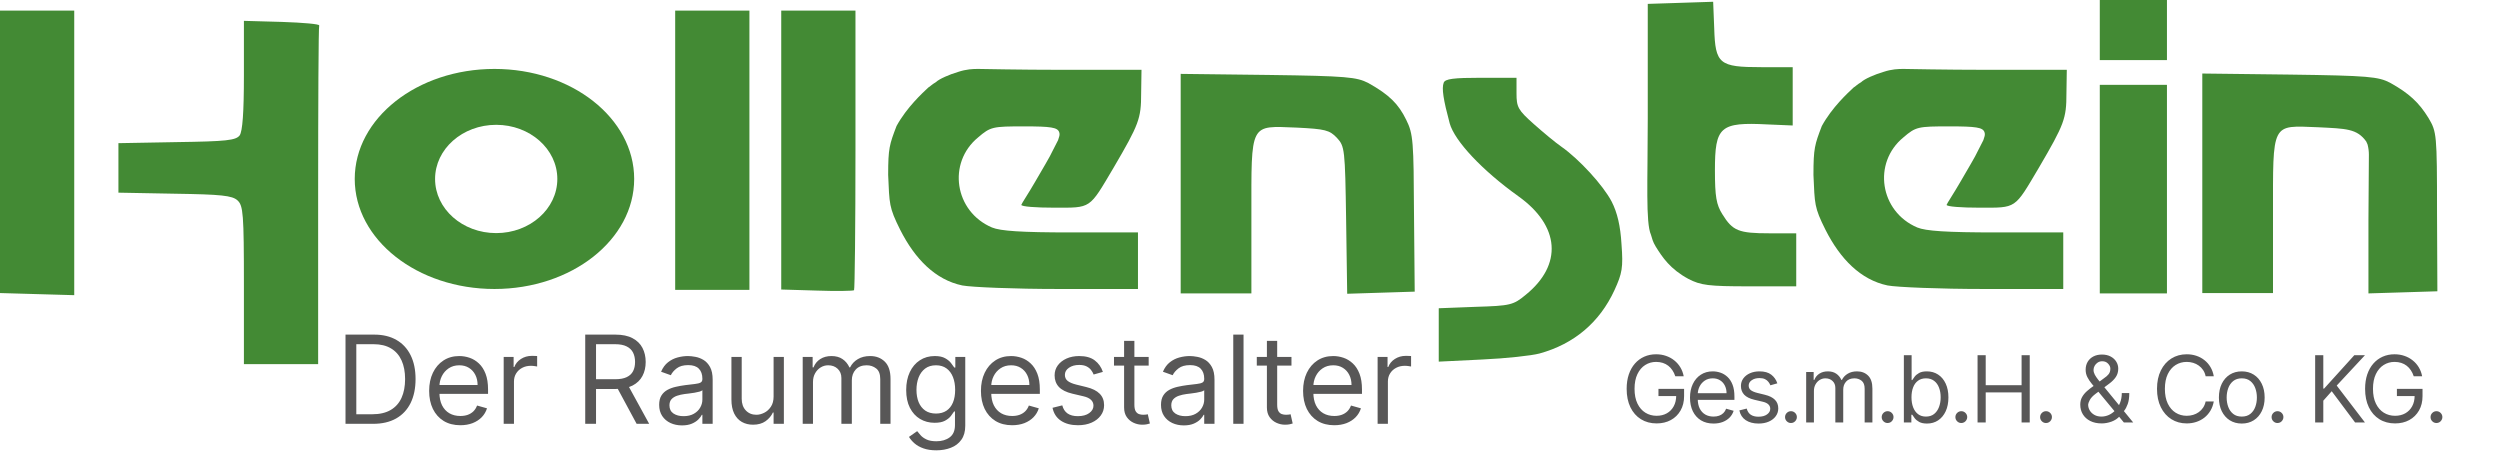
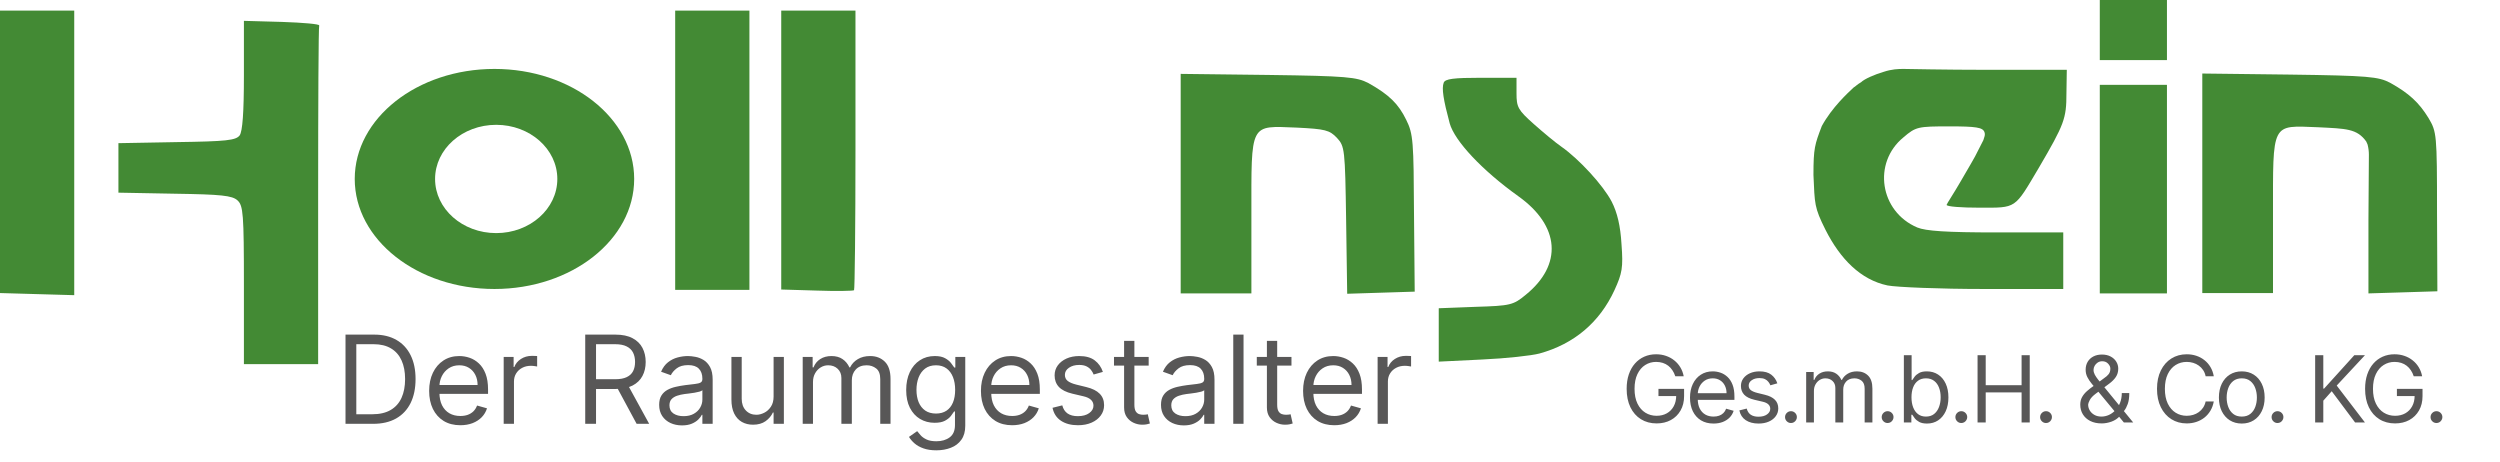
<svg xmlns="http://www.w3.org/2000/svg" width="519" height="96" viewBox="0 0 519 96" fill="none">
-   <path d="M348.9 0.587L342.075 0.807V24.585C342.075 37.648 341.617 46.234 342.736 48.729C342.992 49.536 343.084 50.123 343.726 51.187C345.102 53.389 346.699 55.847 350.515 57.902C353.084 59.223 354.624 59.443 363.137 59.443H372.898V53.939V48.435H367.32C360.936 48.435 359.688 47.922 357.56 44.472C356.312 42.491 356.019 40.803 356.019 35.373C356.019 26.273 357.046 25.319 366.954 25.832L372.164 26.052V19.961V13.944H365.633C356.899 13.944 356.092 13.283 355.872 5.871L355.652 0.367L348.9 0.587Z" fill="#438A34" />
  <path d="M435.916 6.238V12.476H442.888H449.859V6.238V0H442.888H435.916V6.238Z" fill="#438A34" />
  <path d="M140.168 31.19V60.177H147.874H155.579V31.19V2.202H147.874H140.168V31.19Z" fill="#438A34" />
  <path d="M162.184 31.116V60.104L169.596 60.324C173.632 60.471 177.154 60.398 177.301 60.251C177.448 60.104 177.595 46.968 177.595 31.043V2.202H169.889H162.184V31.116Z" fill="#438A34" />
  <path d="M0 31.483V60.838L7.706 61.058L15.411 61.278V31.703V2.202H7.706H0V31.483Z" fill="#438A34" />
  <path d="M50.636 15.632C50.636 23.484 50.343 27.227 49.756 28.107C48.948 29.135 47.04 29.355 36.693 29.502L24.584 29.722V34.859V39.996L36.326 40.216C45.866 40.363 48.215 40.583 49.315 41.61C50.489 42.711 50.636 44.326 50.636 59.223V75.588H58.342H66.047V40.73C66.047 21.576 66.121 5.651 66.268 5.284C66.341 4.99 62.892 4.697 58.562 4.55L50.636 4.33V15.632Z" fill="#438A34" />
  <path fill-rule="evenodd" clip-rule="evenodd" d="M102.65 59.994C118.669 59.994 131.655 49.767 131.655 37.152C131.655 24.537 118.669 14.31 102.65 14.31C86.631 14.31 73.644 24.537 73.644 37.152C73.644 49.767 86.631 59.994 102.65 59.994ZM103.011 48.392C110.02 48.392 115.701 43.36 115.701 37.152C115.701 30.945 110.02 25.913 103.011 25.913C96.003 25.913 90.322 30.945 90.322 37.152C90.322 43.36 96.003 48.392 103.011 48.392Z" fill="#438A34" />
-   <path d="M198.888 14.935C197.127 15.448 194.937 16.402 194.276 17.063C193.34 17.613 193.2 17.889 192.724 18.164C191.549 19.265 188.247 22.273 186.119 26.163C184.658 29.997 184.383 30.75 184.383 36.327C184.658 42.381 184.53 43.005 186.878 47.702C189.96 53.793 194.191 58.086 199.769 59.26C201.677 59.627 210.703 59.994 219.73 59.994H236.242V54.123V48.252H222.299C212.024 48.252 207.695 47.959 205.933 47.225C198.154 43.922 196.613 33.795 203.071 28.511C205.64 26.31 206.08 26.236 212.612 26.236C218.189 26.236 219.51 26.456 219.877 27.41C220.097 28.071 219.87 28.346 219.657 29.098C219.319 29.722 219.007 30.346 218.494 31.373C218.053 32.401 216.311 35.281 214.916 37.703C213.522 40.125 212.098 42.235 212.024 42.528C212.024 42.895 215.107 43.115 218.849 43.115C226.628 43.115 226.041 43.482 231.178 34.822C236.462 25.796 236.902 24.622 236.902 19.411L236.976 14.495H220.537C211.511 14.495 203.908 14.311 203.083 14.311C201.982 14.311 200.65 14.348 198.888 14.935Z" fill="#438A34" />
  <path d="M390.978 14.935C389.217 15.448 387.027 16.402 386.366 17.063C385.43 17.613 385.29 17.889 384.814 18.164C383.639 19.265 380.337 22.273 378.209 26.163C376.748 29.997 376.473 30.75 376.473 36.327C376.748 42.381 376.619 43.005 378.968 47.702C382.05 53.793 386.281 58.086 391.859 59.26C393.767 59.627 402.793 59.994 411.82 59.994H428.332V54.123V48.252H414.388C404.114 48.252 399.784 47.959 398.023 47.225C390.244 43.922 388.703 33.795 395.161 28.511C397.73 26.31 398.17 26.236 404.701 26.236C410.279 26.236 411.6 26.456 411.967 27.41C412.187 28.071 411.96 28.346 411.746 29.098C411.409 29.722 411.097 30.346 410.584 31.373C410.143 32.401 408.4 35.281 407.006 37.703C405.612 40.125 404.188 42.235 404.114 42.528C404.114 42.895 407.197 43.115 410.939 43.115C418.718 43.115 418.131 43.482 423.268 34.822C428.552 25.796 428.992 24.622 428.992 19.411L429.066 14.495H412.627C403.601 14.495 395.998 14.311 395.172 14.311C394.072 14.311 392.739 14.348 390.978 14.935Z" fill="#438A34" />
  <path d="M245.111 38.088V60.911H252.45H259.789V44.913C259.789 25.246 259.348 26.126 269.256 26.493C275.126 26.787 276.007 27.007 277.548 28.621C279.163 30.383 279.236 30.896 279.456 45.721L279.676 60.985L286.648 60.765L293.693 60.544L293.546 44.326C293.473 29.429 293.4 27.814 291.932 24.879C290.317 21.576 288.409 19.668 284.08 17.247C281.658 15.999 279.676 15.779 263.311 15.559L245.111 15.338V38.088Z" fill="#438A34" />
  <path d="M457.197 38.014V60.837H464.536H471.875V44.839C471.875 25.171 471.434 26.052 481.268 26.419C487.066 26.712 489.304 26.696 491.231 29.375L491.506 29.998L491.532 30.102C491.697 30.764 491.781 31.444 491.781 32.127V32.127L491.689 45.646V60.911L498.881 60.691L505.999 60.47L505.926 43.958C505.926 27.813 505.853 27.373 504.165 24.511C502.183 21.282 500.128 19.374 496.166 17.172C493.744 15.925 491.762 15.704 475.397 15.484L457.197 15.264V38.014Z" fill="#438A34" />
  <path d="M299.711 17.173C299.271 18.347 299.638 20.695 300.959 25.612C301.986 29.282 307.71 35.373 315.196 40.73C323.855 46.894 324.442 54.967 316.737 61.205C314.168 63.333 313.581 63.48 306.316 63.7L298.684 63.993V69.571V75.075L307.71 74.634C312.627 74.414 317.984 73.827 319.599 73.387C326.791 71.405 332.074 66.929 335.157 60.251C336.771 56.728 336.991 55.554 336.624 50.71C336.404 46.894 335.744 44.106 334.57 41.831C332.808 38.455 327.818 33.024 324.149 30.456C322.975 29.648 320.406 27.52 318.425 25.759C315.122 22.823 314.829 22.236 314.829 19.374V16.145H307.49C301.766 16.145 300.005 16.366 299.711 17.173Z" fill="#438A34" />
  <path d="M435.916 39.262V60.911H442.888H449.859V39.262V17.613H442.888H435.916V39.262Z" fill="#438A34" />
  <path d="M77.443 87.987H71.728V69.466H77.696C79.493 69.466 81.031 69.837 82.309 70.578C83.587 71.314 84.567 72.372 85.248 73.752C85.929 75.127 86.27 76.773 86.27 78.69C86.27 80.62 85.926 82.281 85.239 83.674C84.552 85.06 83.551 86.127 82.236 86.875C80.922 87.617 79.324 87.987 77.443 87.987ZM73.97 85.998H77.299C78.83 85.998 80.099 85.702 81.106 85.111C82.113 84.521 82.863 83.68 83.358 82.588C83.852 81.497 84.099 80.198 84.099 78.69C84.099 77.195 83.855 75.908 83.367 74.829C82.878 73.743 82.149 72.912 81.178 72.333C80.207 71.748 78.999 71.455 77.552 71.455H73.97V85.998ZM95.567 88.277C94.228 88.277 93.074 87.981 92.103 87.39C91.138 86.793 90.394 85.962 89.869 84.894C89.351 83.821 89.091 82.573 89.091 81.15C89.091 79.727 89.351 78.473 89.869 77.388C90.394 76.297 91.123 75.447 92.058 74.838C92.998 74.223 94.096 73.915 95.35 73.915C96.073 73.915 96.788 74.036 97.493 74.277C98.198 74.518 98.841 74.91 99.419 75.453C99.998 75.989 100.459 76.701 100.803 77.587C101.147 78.473 101.319 79.565 101.319 80.861V81.765H90.611V79.92H99.148C99.148 79.136 98.991 78.437 98.678 77.822C98.37 77.207 97.93 76.722 97.357 76.366C96.791 76.01 96.121 75.833 95.35 75.833C94.5 75.833 93.764 76.044 93.143 76.466C92.528 76.882 92.055 77.424 91.723 78.094C91.392 78.763 91.226 79.48 91.226 80.246V81.476C91.226 82.525 91.407 83.414 91.768 84.144C92.136 84.867 92.646 85.419 93.297 85.799C93.948 86.172 94.705 86.359 95.567 86.359C96.127 86.359 96.634 86.281 97.086 86.124C97.544 85.962 97.939 85.72 98.271 85.401C98.602 85.075 98.859 84.671 99.04 84.189L101.101 84.768C100.884 85.467 100.52 86.082 100.007 86.613C99.495 87.137 98.862 87.547 98.108 87.843C97.354 88.132 96.507 88.277 95.567 88.277ZM104.565 87.987V74.096H106.627V76.194H106.772C107.025 75.507 107.483 74.949 108.147 74.521C108.81 74.093 109.557 73.879 110.389 73.879C110.546 73.879 110.742 73.882 110.977 73.888C111.212 73.894 111.39 73.903 111.511 73.915V76.086C111.438 76.068 111.273 76.041 111.013 76.004C110.76 75.962 110.492 75.941 110.208 75.941C109.533 75.941 108.93 76.083 108.4 76.366C107.875 76.644 107.459 77.029 107.152 77.524C106.85 78.012 106.7 78.57 106.7 79.197V87.987H104.565ZM121.493 87.987V69.466H127.751C129.198 69.466 130.386 69.713 131.314 70.207C132.243 70.696 132.93 71.368 133.376 72.224C133.822 73.08 134.045 74.054 134.045 75.145C134.045 76.237 133.822 77.204 133.376 78.048C132.93 78.892 132.246 79.556 131.323 80.038C130.401 80.514 129.222 80.752 127.787 80.752H122.723V78.727H127.715C128.704 78.727 129.499 78.582 130.102 78.293C130.711 78.003 131.151 77.593 131.423 77.062C131.7 76.526 131.839 75.887 131.839 75.145C131.839 74.404 131.7 73.755 131.423 73.201C131.145 72.646 130.702 72.218 130.093 71.917C129.484 71.609 128.68 71.455 127.679 71.455H123.736V87.987H121.493ZM130.211 79.667L134.769 87.987H132.164L127.679 79.667H130.211ZM141.581 88.313C140.701 88.313 139.902 88.147 139.185 87.816C138.467 87.478 137.897 86.993 137.475 86.359C137.053 85.72 136.842 84.949 136.842 84.044C136.842 83.248 136.999 82.603 137.312 82.109C137.626 81.609 138.045 81.217 138.57 80.933C139.094 80.65 139.673 80.439 140.306 80.3C140.945 80.156 141.587 80.041 142.232 79.957C143.076 79.848 143.761 79.767 144.285 79.712C144.816 79.652 145.202 79.552 145.443 79.414C145.69 79.275 145.814 79.034 145.814 78.69V78.618C145.814 77.726 145.569 77.032 145.081 76.538C144.599 76.044 143.866 75.796 142.883 75.796C141.864 75.796 141.066 76.019 140.487 76.466C139.908 76.912 139.501 77.388 139.266 77.894L137.24 77.171C137.602 76.327 138.084 75.67 138.687 75.2C139.296 74.723 139.959 74.392 140.677 74.205C141.4 74.012 142.112 73.915 142.811 73.915C143.257 73.915 143.77 73.97 144.348 74.078C144.933 74.181 145.497 74.395 146.04 74.72C146.588 75.046 147.043 75.537 147.405 76.194C147.767 76.852 147.948 77.732 147.948 78.835V87.987H145.814V86.106H145.705C145.56 86.408 145.319 86.73 144.982 87.074C144.644 87.418 144.195 87.71 143.634 87.951C143.073 88.192 142.389 88.313 141.581 88.313ZM141.907 86.396C142.751 86.396 143.462 86.23 144.041 85.898C144.626 85.567 145.066 85.138 145.361 84.614C145.663 84.09 145.814 83.538 145.814 82.959V81.006C145.723 81.114 145.524 81.214 145.217 81.304C144.915 81.388 144.566 81.464 144.168 81.53C143.776 81.59 143.393 81.645 143.019 81.693C142.651 81.735 142.353 81.771 142.124 81.801C141.569 81.874 141.051 81.991 140.568 82.154C140.092 82.311 139.706 82.549 139.411 82.869C139.121 83.182 138.977 83.61 138.977 84.153C138.977 84.894 139.251 85.455 139.799 85.835C140.354 86.209 141.057 86.396 141.907 86.396ZM160.598 82.308V74.096H162.732V87.987H160.598V85.636H160.453C160.127 86.341 159.621 86.941 158.934 87.436C158.246 87.924 157.378 88.168 156.329 88.168C155.461 88.168 154.689 87.978 154.014 87.598C153.339 87.213 152.808 86.634 152.422 85.862C152.036 85.084 151.843 84.105 151.843 82.923V74.096H153.978V82.778C153.978 83.791 154.261 84.599 154.828 85.202C155.401 85.805 156.13 86.106 157.016 86.106C157.547 86.106 158.087 85.971 158.635 85.699C159.19 85.428 159.654 85.012 160.028 84.451C160.408 83.891 160.598 83.176 160.598 82.308ZM166.641 87.987V74.096H168.703V76.267H168.884C169.173 75.525 169.641 74.949 170.286 74.539C170.931 74.123 171.706 73.915 172.61 73.915C173.526 73.915 174.289 74.123 174.898 74.539C175.513 74.949 175.992 75.525 176.336 76.267H176.481C176.836 75.549 177.37 74.979 178.081 74.557C178.793 74.129 179.646 73.915 180.641 73.915C181.883 73.915 182.899 74.304 183.689 75.082C184.478 75.854 184.873 77.056 184.873 78.69V87.987H182.739V78.69C182.739 77.665 182.459 76.933 181.898 76.493C181.337 76.053 180.677 75.833 179.917 75.833C178.941 75.833 178.184 76.128 177.647 76.719C177.111 77.304 176.842 78.045 176.842 78.944V87.987H174.672V78.473C174.672 77.683 174.416 77.047 173.903 76.565C173.391 76.077 172.731 75.833 171.923 75.833C171.368 75.833 170.85 75.98 170.367 76.276C169.891 76.571 169.505 76.981 169.21 77.506C168.92 78.024 168.776 78.624 168.776 79.305V87.987H166.641ZM194.383 93.486C193.352 93.486 192.465 93.353 191.724 93.088C190.982 92.829 190.364 92.485 189.87 92.057C189.382 91.635 188.993 91.183 188.703 90.7L190.404 89.507C190.596 89.76 190.841 90.049 191.136 90.375C191.431 90.706 191.835 90.993 192.348 91.234C192.866 91.481 193.545 91.605 194.383 91.605C195.504 91.605 196.43 91.334 197.159 90.791C197.889 90.248 198.253 89.398 198.253 88.24V85.419H198.073C197.916 85.672 197.693 85.986 197.403 86.359C197.12 86.727 196.71 87.056 196.173 87.345C195.643 87.629 194.925 87.77 194.021 87.77C192.9 87.77 191.893 87.505 191 86.974C190.114 86.444 189.412 85.672 188.893 84.659C188.381 83.646 188.125 82.416 188.125 80.969C188.125 79.546 188.375 78.308 188.875 77.252C189.376 76.191 190.072 75.371 190.964 74.793C191.857 74.208 192.888 73.915 194.057 73.915C194.962 73.915 195.679 74.066 196.21 74.368C196.746 74.663 197.156 75.001 197.44 75.38C197.729 75.754 197.952 76.062 198.109 76.303H198.326V74.096H200.388V88.385C200.388 89.579 200.116 90.55 199.574 91.297C199.037 92.051 198.314 92.603 197.403 92.952C196.499 93.308 195.492 93.486 194.383 93.486ZM194.31 85.853C195.167 85.853 195.89 85.657 196.481 85.265C197.072 84.873 197.521 84.309 197.828 83.574C198.136 82.838 198.29 81.958 198.29 80.933C198.29 79.932 198.139 79.049 197.837 78.283C197.536 77.518 197.09 76.918 196.499 76.484C195.908 76.05 195.179 75.833 194.31 75.833C193.406 75.833 192.652 76.062 192.049 76.52C191.453 76.978 191.003 77.593 190.702 78.365C190.407 79.136 190.259 79.993 190.259 80.933C190.259 81.898 190.41 82.751 190.711 83.493C191.018 84.228 191.471 84.807 192.068 85.229C192.67 85.645 193.418 85.853 194.31 85.853ZM210.119 88.277C208.78 88.277 207.626 87.981 206.655 87.39C205.69 86.793 204.946 85.962 204.421 84.894C203.903 83.821 203.644 82.573 203.644 81.15C203.644 79.727 203.903 78.473 204.421 77.388C204.946 76.297 205.675 75.447 206.61 74.838C207.55 74.223 208.648 73.915 209.902 73.915C210.625 73.915 211.34 74.036 212.045 74.277C212.751 74.518 213.393 74.91 213.971 75.453C214.55 75.989 215.011 76.701 215.355 77.587C215.699 78.473 215.871 79.565 215.871 80.861V81.765H205.163V79.92H213.7C213.7 79.136 213.543 78.437 213.23 77.822C212.922 77.207 212.482 76.722 211.909 76.366C211.343 76.01 210.673 75.833 209.902 75.833C209.052 75.833 208.316 76.044 207.695 76.466C207.08 76.882 206.607 77.424 206.275 78.094C205.944 78.763 205.778 79.48 205.778 80.246V81.476C205.778 82.525 205.959 83.414 206.32 84.144C206.688 84.867 207.198 85.419 207.849 85.799C208.5 86.172 209.257 86.359 210.119 86.359C210.68 86.359 211.186 86.281 211.638 86.124C212.096 85.962 212.491 85.72 212.823 85.401C213.154 85.075 213.411 84.671 213.592 84.189L215.654 84.768C215.436 85.467 215.072 86.082 214.559 86.613C214.047 87.137 213.414 87.547 212.66 87.843C211.906 88.132 211.059 88.277 210.119 88.277ZM228.957 77.207L227.04 77.75C226.919 77.43 226.741 77.12 226.506 76.818C226.277 76.511 225.963 76.258 225.565 76.059C225.168 75.86 224.658 75.76 224.037 75.76C223.187 75.76 222.479 75.956 221.912 76.348C221.351 76.734 221.071 77.225 221.071 77.822C221.071 78.353 221.264 78.772 221.65 79.079C222.035 79.387 222.638 79.643 223.458 79.848L225.52 80.354C226.762 80.656 227.688 81.117 228.297 81.738C228.906 82.353 229.21 83.146 229.21 84.117C229.21 84.912 228.981 85.624 228.523 86.251C228.071 86.878 227.437 87.372 226.624 87.734C225.81 88.096 224.863 88.277 223.784 88.277C222.367 88.277 221.194 87.969 220.266 87.354C219.337 86.739 218.749 85.841 218.502 84.659L220.528 84.153C220.721 84.9 221.086 85.461 221.622 85.835C222.165 86.209 222.873 86.396 223.748 86.396C224.742 86.396 225.532 86.185 226.117 85.763C226.708 85.335 227.003 84.822 227.003 84.225C227.003 83.743 226.835 83.339 226.497 83.013C226.159 82.682 225.641 82.434 224.941 82.272L222.626 81.729C221.354 81.428 220.42 80.96 219.823 80.327C219.232 79.688 218.936 78.889 218.936 77.931C218.936 77.147 219.156 76.454 219.597 75.851C220.043 75.248 220.649 74.775 221.414 74.431C222.186 74.087 223.06 73.915 224.037 73.915C225.412 73.915 226.491 74.217 227.275 74.82C228.065 75.423 228.625 76.218 228.957 77.207ZM238.464 74.096V75.905H231.265V74.096H238.464ZM233.363 70.768H235.498V84.008C235.498 84.611 235.585 85.063 235.76 85.365C235.941 85.66 236.17 85.859 236.447 85.962C236.731 86.058 237.029 86.106 237.343 86.106C237.578 86.106 237.771 86.094 237.921 86.07C238.072 86.04 238.193 86.016 238.283 85.998L238.717 87.915C238.573 87.969 238.371 88.023 238.111 88.078C237.852 88.138 237.523 88.168 237.126 88.168C236.523 88.168 235.932 88.039 235.353 87.779C234.78 87.52 234.304 87.125 233.924 86.595C233.55 86.064 233.363 85.395 233.363 84.587V70.768ZM245.762 88.313C244.882 88.313 244.083 88.147 243.366 87.816C242.648 87.478 242.078 86.993 241.656 86.359C241.234 85.72 241.023 84.949 241.023 84.044C241.023 83.248 241.18 82.603 241.494 82.109C241.807 81.609 242.226 81.217 242.751 80.933C243.275 80.65 243.854 80.439 244.487 80.3C245.126 80.156 245.768 80.041 246.413 79.957C247.258 79.848 247.942 79.767 248.466 79.712C248.997 79.652 249.383 79.552 249.624 79.414C249.871 79.275 249.995 79.034 249.995 78.69V78.618C249.995 77.726 249.751 77.032 249.262 76.538C248.78 76.044 248.047 75.796 247.065 75.796C246.046 75.796 245.247 76.019 244.668 76.466C244.089 76.912 243.682 77.388 243.447 77.894L241.421 77.171C241.783 76.327 242.265 75.67 242.868 75.2C243.477 74.723 244.14 74.392 244.858 74.205C245.581 74.012 246.293 73.915 246.992 73.915C247.438 73.915 247.951 73.97 248.53 74.078C249.114 74.181 249.678 74.395 250.221 74.72C250.769 75.046 251.225 75.537 251.586 76.194C251.948 76.852 252.129 77.732 252.129 78.835V87.987H249.995V86.106H249.886C249.742 86.408 249.5 86.73 249.163 87.074C248.825 87.418 248.376 87.71 247.815 87.951C247.255 88.192 246.57 88.313 245.762 88.313ZM246.088 86.396C246.932 86.396 247.643 86.23 248.222 85.898C248.807 85.567 249.247 85.138 249.543 84.614C249.844 84.09 249.995 83.538 249.995 82.959V81.006C249.904 81.114 249.705 81.214 249.398 81.304C249.096 81.388 248.747 81.464 248.349 81.53C247.957 81.59 247.574 81.645 247.2 81.693C246.832 81.735 246.534 81.771 246.305 81.801C245.75 81.874 245.232 81.991 244.749 82.154C244.273 82.311 243.887 82.549 243.592 82.869C243.302 83.182 243.158 83.61 243.158 84.153C243.158 84.894 243.432 85.455 243.981 85.835C244.535 86.209 245.238 86.396 246.088 86.396ZM258.159 69.466V87.987H256.025V69.466H258.159ZM268.109 74.096V75.905H260.91V74.096H268.109ZM263.009 70.768H265.143V84.008C265.143 84.611 265.23 85.063 265.405 85.365C265.586 85.66 265.815 85.859 266.093 85.962C266.376 86.058 266.674 86.106 266.988 86.106C267.223 86.106 267.416 86.094 267.567 86.07C267.717 86.04 267.838 86.016 267.928 85.998L268.362 87.915C268.218 87.969 268.016 88.023 267.757 88.078C267.497 88.138 267.169 88.168 266.771 88.168C266.168 88.168 265.577 88.039 264.998 87.779C264.425 87.52 263.949 87.125 263.569 86.595C263.196 86.064 263.009 85.395 263.009 84.587V70.768ZM276.995 88.277C275.656 88.277 274.502 87.981 273.531 87.39C272.566 86.793 271.822 85.962 271.297 84.894C270.779 83.821 270.519 82.573 270.519 81.15C270.519 79.727 270.779 78.473 271.297 77.388C271.822 76.297 272.551 75.447 273.486 74.838C274.426 74.223 275.524 73.915 276.778 73.915C277.501 73.915 278.216 74.036 278.921 74.277C279.626 74.518 280.269 74.91 280.847 75.453C281.426 75.989 281.887 76.701 282.231 77.587C282.575 78.473 282.747 79.565 282.747 80.861V81.765H272.039V79.92H280.576C280.576 79.136 280.419 78.437 280.106 77.822C279.798 77.207 279.358 76.722 278.785 76.366C278.219 76.01 277.549 75.833 276.778 75.833C275.928 75.833 275.192 76.044 274.571 76.466C273.956 76.882 273.483 77.424 273.151 78.094C272.82 78.763 272.654 79.48 272.654 80.246V81.476C272.654 82.525 272.835 83.414 273.196 84.144C273.564 84.867 274.074 85.419 274.725 85.799C275.376 86.172 276.133 86.359 276.995 86.359C277.555 86.359 278.062 86.281 278.514 86.124C278.972 85.962 279.367 85.72 279.699 85.401C280.03 85.075 280.287 84.671 280.467 84.189L282.529 84.768C282.312 85.467 281.948 86.082 281.435 86.613C280.923 87.137 280.29 87.547 279.536 87.843C278.782 88.132 277.935 88.277 276.995 88.277ZM285.993 87.987V74.096H288.055V76.194H288.2C288.453 75.507 288.911 74.949 289.574 74.521C290.238 74.093 290.985 73.879 291.817 73.879C291.974 73.879 292.17 73.882 292.405 73.888C292.64 73.894 292.818 73.903 292.939 73.915V76.086C292.866 76.068 292.701 76.041 292.441 76.004C292.188 75.962 291.92 75.941 291.636 75.941C290.961 75.941 290.358 76.083 289.828 76.366C289.303 76.644 288.887 77.029 288.58 77.524C288.278 78.012 288.128 78.57 288.128 79.197V87.987H285.993Z" fill="#585757" />
  <path d="M347.789 78.106C347.639 77.646 347.441 77.235 347.195 76.871C346.954 76.503 346.666 76.189 346.329 75.93C345.997 75.671 345.62 75.473 345.197 75.336C344.774 75.2 344.31 75.132 343.805 75.132C342.978 75.132 342.225 75.345 341.547 75.773C340.87 76.2 340.331 76.83 339.931 77.662C339.531 78.495 339.331 79.515 339.331 80.725C339.331 81.935 339.533 82.956 339.938 83.788C340.342 84.62 340.89 85.25 341.582 85.677C342.273 86.105 343.05 86.318 343.914 86.318C344.715 86.318 345.42 86.148 346.029 85.807C346.643 85.461 347.12 84.975 347.461 84.347C347.807 83.715 347.98 82.972 347.98 82.117L348.498 82.226H344.296V80.725H349.617V82.226C349.617 83.376 349.371 84.377 348.88 85.227C348.394 86.077 347.721 86.737 346.861 87.205C346.006 87.669 345.024 87.901 343.914 87.901C342.677 87.901 341.591 87.61 340.654 87.028C339.722 86.446 338.994 85.618 338.471 84.545C337.953 83.472 337.693 82.198 337.693 80.725C337.693 79.62 337.841 78.626 338.137 77.744C338.437 76.857 338.86 76.103 339.406 75.48C339.951 74.856 340.597 74.379 341.343 74.047C342.089 73.715 342.909 73.549 343.805 73.549C344.542 73.549 345.229 73.66 345.865 73.883C346.506 74.102 347.077 74.413 347.577 74.818C348.082 75.218 348.503 75.698 348.839 76.257C349.176 76.812 349.408 77.428 349.535 78.106H347.789ZM355.728 87.928C354.719 87.928 353.848 87.705 353.116 87.26C352.388 86.81 351.827 86.182 351.431 85.377C351.04 84.568 350.844 83.626 350.844 82.553C350.844 81.48 351.04 80.534 351.431 79.716C351.827 78.892 352.377 78.251 353.082 77.792C353.791 77.328 354.619 77.096 355.565 77.096C356.11 77.096 356.649 77.187 357.181 77.369C357.713 77.551 358.198 77.847 358.634 78.256C359.071 78.66 359.419 79.197 359.678 79.866C359.937 80.534 360.067 81.357 360.067 82.335V83.017H351.99V81.625H358.43C358.43 81.034 358.311 80.507 358.075 80.043C357.843 79.579 357.511 79.213 357.079 78.945C356.651 78.676 356.147 78.542 355.565 78.542C354.923 78.542 354.369 78.701 353.9 79.02C353.436 79.334 353.079 79.743 352.829 80.248C352.579 80.752 352.454 81.293 352.454 81.871V82.799C352.454 83.59 352.591 84.261 352.863 84.811C353.141 85.357 353.525 85.773 354.016 86.059C354.507 86.341 355.078 86.482 355.728 86.482C356.151 86.482 356.533 86.423 356.874 86.305C357.22 86.182 357.518 86 357.768 85.759C358.018 85.513 358.211 85.209 358.348 84.845L359.903 85.282C359.739 85.809 359.464 86.273 359.078 86.673C358.691 87.069 358.214 87.378 357.645 87.601C357.077 87.819 356.438 87.928 355.728 87.928ZM368.977 79.579L367.53 79.988C367.439 79.747 367.305 79.513 367.128 79.286C366.955 79.054 366.719 78.863 366.419 78.713C366.118 78.563 365.734 78.488 365.266 78.488C364.625 78.488 364.09 78.635 363.663 78.931C363.24 79.222 363.028 79.593 363.028 80.043C363.028 80.443 363.174 80.759 363.465 80.991C363.756 81.223 364.211 81.416 364.829 81.571L366.384 81.953C367.321 82.18 368.019 82.528 368.479 82.996C368.938 83.46 369.168 84.058 369.168 84.79C369.168 85.391 368.995 85.927 368.649 86.4C368.308 86.873 367.831 87.246 367.217 87.519C366.603 87.792 365.889 87.928 365.075 87.928C364.006 87.928 363.122 87.696 362.421 87.233C361.721 86.769 361.278 86.091 361.091 85.2L362.619 84.818C362.765 85.382 363.04 85.805 363.445 86.087C363.854 86.368 364.388 86.509 365.047 86.509C365.798 86.509 366.394 86.35 366.835 86.032C367.28 85.709 367.503 85.323 367.503 84.872C367.503 84.508 367.376 84.204 367.121 83.958C366.866 83.708 366.475 83.522 365.948 83.399L364.202 82.99C363.242 82.762 362.537 82.41 362.087 81.932C361.641 81.45 361.419 80.848 361.419 80.125C361.419 79.534 361.585 79.011 361.917 78.556C362.253 78.101 362.71 77.744 363.288 77.485C363.87 77.226 364.529 77.096 365.266 77.096C366.303 77.096 367.117 77.323 367.708 77.778C368.303 78.233 368.726 78.833 368.977 79.579ZM371.804 87.819C371.467 87.819 371.178 87.699 370.937 87.458C370.696 87.217 370.576 86.928 370.576 86.591C370.576 86.255 370.696 85.966 370.937 85.725C371.178 85.484 371.467 85.364 371.804 85.364C372.14 85.364 372.429 85.484 372.67 85.725C372.911 85.966 373.031 86.255 373.031 86.591C373.031 86.814 372.975 87.019 372.861 87.205C372.752 87.392 372.604 87.542 372.417 87.655C372.236 87.764 372.031 87.819 371.804 87.819ZM374.96 87.71V77.233H376.515V78.87H376.651C376.87 78.31 377.222 77.876 377.709 77.567C378.195 77.253 378.78 77.096 379.462 77.096C380.153 77.096 380.728 77.253 381.188 77.567C381.651 77.876 382.013 78.31 382.272 78.87H382.381C382.65 78.329 383.052 77.899 383.589 77.581C384.125 77.258 384.769 77.096 385.519 77.096C386.456 77.096 387.222 77.389 387.818 77.976C388.413 78.558 388.711 79.465 388.711 80.698V87.71H387.101V80.698C387.101 79.925 386.89 79.372 386.467 79.04C386.044 78.708 385.546 78.542 384.973 78.542C384.237 78.542 383.666 78.765 383.261 79.211C382.856 79.652 382.654 80.211 382.654 80.889V87.71H381.017V80.534C381.017 79.938 380.824 79.459 380.437 79.095C380.051 78.726 379.553 78.542 378.943 78.542C378.525 78.542 378.134 78.654 377.77 78.876C377.411 79.099 377.12 79.409 376.897 79.804C376.679 80.195 376.57 80.648 376.57 81.162V87.71H374.96ZM391.867 87.819C391.531 87.819 391.242 87.699 391.001 87.458C390.76 87.217 390.64 86.928 390.64 86.591C390.64 86.255 390.76 85.966 391.001 85.725C391.242 85.484 391.531 85.364 391.867 85.364C392.204 85.364 392.493 85.484 392.734 85.725C392.975 85.966 393.095 86.255 393.095 86.591C393.095 86.814 393.038 87.019 392.925 87.205C392.816 87.392 392.668 87.542 392.481 87.655C392.299 87.764 392.095 87.819 391.867 87.819ZM395.242 87.71V73.74H396.852V78.897H396.988C397.106 78.715 397.27 78.483 397.479 78.201C397.693 77.915 397.998 77.66 398.393 77.437C398.794 77.21 399.335 77.096 400.017 77.096C400.899 77.096 401.677 77.317 402.35 77.758C403.023 78.199 403.548 78.824 403.925 79.634C404.303 80.443 404.491 81.398 404.491 82.499C404.491 83.608 404.303 84.57 403.925 85.384C403.548 86.193 403.025 86.821 402.356 87.267C401.688 87.708 400.917 87.928 400.044 87.928C399.371 87.928 398.832 87.817 398.427 87.594C398.023 87.367 397.711 87.11 397.493 86.823C397.275 86.532 397.106 86.291 396.988 86.1H396.797V87.71H395.242ZM396.824 82.471C396.824 83.263 396.94 83.961 397.172 84.565C397.404 85.166 397.743 85.636 398.189 85.977C398.634 86.314 399.18 86.482 399.826 86.482C400.499 86.482 401.06 86.305 401.511 85.95C401.965 85.591 402.306 85.109 402.534 84.504C402.766 83.895 402.882 83.217 402.882 82.471C402.882 81.735 402.768 81.071 402.541 80.48C402.318 79.884 401.979 79.413 401.524 79.067C401.074 78.717 400.508 78.542 399.826 78.542C399.171 78.542 398.621 78.708 398.175 79.04C397.729 79.368 397.393 79.827 397.166 80.418C396.938 81.005 396.824 81.689 396.824 82.471ZM407.167 87.819C406.83 87.819 406.541 87.699 406.3 87.458C406.059 87.217 405.939 86.928 405.939 86.591C405.939 86.255 406.059 85.966 406.3 85.725C406.541 85.484 406.83 85.364 407.167 85.364C407.503 85.364 407.792 85.484 408.033 85.725C408.274 85.966 408.395 86.255 408.395 86.591C408.395 86.814 408.338 87.019 408.224 87.205C408.115 87.392 407.967 87.542 407.781 87.655C407.599 87.764 407.394 87.819 407.167 87.819ZM410.541 87.71V73.74H412.233V79.961H419.682V73.74H421.373V87.71H419.682V81.462H412.233V87.71H410.541ZM424.755 87.819C424.418 87.819 424.129 87.699 423.888 87.458C423.647 87.217 423.527 86.928 423.527 86.591C423.527 86.255 423.647 85.966 423.888 85.725C424.129 85.484 424.418 85.364 424.755 85.364C425.091 85.364 425.38 85.484 425.621 85.725C425.862 85.966 425.982 86.255 425.982 86.591C425.982 86.814 425.926 87.019 425.812 87.205C425.703 87.392 425.555 87.542 425.368 87.655C425.187 87.764 424.982 87.819 424.755 87.819ZM436.309 87.901C435.39 87.901 434.599 87.733 433.935 87.396C433.271 87.06 432.76 86.598 432.4 86.011C432.041 85.425 431.862 84.754 431.862 83.999C431.862 83.417 431.984 82.901 432.23 82.451C432.48 81.996 432.823 81.575 433.26 81.189C433.701 80.798 434.208 80.407 434.781 80.016L436.8 78.515C437.196 78.256 437.512 77.978 437.748 77.683C437.989 77.387 438.11 77.001 438.11 76.523C438.11 76.168 437.953 75.825 437.639 75.493C437.33 75.161 436.923 74.995 436.418 74.995C436.063 74.995 435.75 75.086 435.477 75.268C435.209 75.445 434.997 75.673 434.842 75.95C434.692 76.223 434.617 76.505 434.617 76.796C434.617 77.123 434.706 77.455 434.883 77.792C435.065 78.124 435.295 78.465 435.572 78.815C435.854 79.161 436.145 79.515 436.445 79.879L442.857 87.71H440.92L435.627 81.325C435.136 80.734 434.69 80.198 434.29 79.716C433.89 79.234 433.571 78.758 433.335 78.29C433.099 77.822 432.98 77.314 432.98 76.769C432.98 76.141 433.119 75.591 433.396 75.118C433.678 74.641 434.072 74.27 434.576 74.006C435.086 73.738 435.681 73.604 436.364 73.604C437.064 73.604 437.666 73.74 438.171 74.013C438.676 74.281 439.065 74.638 439.338 75.084C439.61 75.525 439.747 76.005 439.747 76.523C439.747 77.192 439.581 77.772 439.249 78.263C438.917 78.754 438.465 79.211 437.892 79.634L435.108 81.707C434.481 82.171 434.056 82.621 433.833 83.058C433.61 83.495 433.499 83.808 433.499 83.999C433.499 84.436 433.612 84.843 433.84 85.22C434.067 85.598 434.388 85.902 434.802 86.134C435.215 86.366 435.7 86.482 436.254 86.482C436.782 86.482 437.296 86.371 437.796 86.148C438.296 85.921 438.749 85.593 439.153 85.166C439.563 84.738 439.886 84.224 440.122 83.624C440.363 83.024 440.484 82.349 440.484 81.598H442.039C442.039 82.526 441.932 83.283 441.718 83.87C441.505 84.456 441.264 84.915 440.995 85.248C440.727 85.579 440.511 85.827 440.347 85.991C440.293 86.059 440.243 86.127 440.197 86.196C440.152 86.264 440.102 86.332 440.047 86.4C439.597 86.905 439.028 87.282 438.342 87.533C437.655 87.778 436.978 87.901 436.309 87.901ZM459.581 78.106H457.889C457.789 77.619 457.614 77.192 457.364 76.823C457.118 76.455 456.818 76.146 456.463 75.896C456.113 75.641 455.724 75.45 455.297 75.323C454.869 75.195 454.424 75.132 453.96 75.132C453.114 75.132 452.348 75.345 451.661 75.773C450.979 76.2 450.436 76.83 450.031 77.662C449.631 78.495 449.431 79.515 449.431 80.725C449.431 81.935 449.631 82.956 450.031 83.788C450.436 84.62 450.979 85.25 451.661 85.677C452.348 86.105 453.114 86.318 453.96 86.318C454.424 86.318 454.869 86.255 455.297 86.127C455.724 86 456.113 85.811 456.463 85.561C456.818 85.307 457.118 84.995 457.364 84.627C457.614 84.254 457.789 83.826 457.889 83.344H459.581C459.453 84.058 459.221 84.697 458.885 85.261C458.548 85.825 458.13 86.305 457.63 86.7C457.13 87.091 456.568 87.389 455.945 87.594C455.326 87.799 454.665 87.901 453.96 87.901C452.768 87.901 451.709 87.61 450.781 87.028C449.854 86.446 449.124 85.618 448.592 84.545C448.06 83.472 447.794 82.198 447.794 80.725C447.794 79.252 448.06 77.978 448.592 76.905C449.124 75.832 449.854 75.004 450.781 74.422C451.709 73.84 452.768 73.549 453.96 73.549C454.665 73.549 455.326 73.651 455.945 73.856C456.568 74.061 457.13 74.361 457.63 74.757C458.13 75.148 458.548 75.625 458.885 76.189C459.221 76.748 459.453 77.387 459.581 78.106ZM465.392 87.928C464.446 87.928 463.616 87.703 462.902 87.253C462.193 86.803 461.638 86.173 461.238 85.364C460.842 84.554 460.644 83.608 460.644 82.526C460.644 81.434 460.842 80.482 461.238 79.668C461.638 78.854 462.193 78.222 462.902 77.772C463.616 77.321 464.446 77.096 465.392 77.096C466.338 77.096 467.165 77.321 467.875 77.772C468.589 78.222 469.144 78.854 469.539 79.668C469.939 80.482 470.14 81.434 470.14 82.526C470.14 83.608 469.939 84.554 469.539 85.364C469.144 86.173 468.589 86.803 467.875 87.253C467.165 87.703 466.338 87.928 465.392 87.928ZM465.392 86.482C466.11 86.482 466.702 86.298 467.165 85.93C467.629 85.561 467.973 85.077 468.195 84.477C468.418 83.876 468.53 83.226 468.53 82.526C468.53 81.826 468.418 81.173 468.195 80.568C467.973 79.963 467.629 79.475 467.165 79.102C466.702 78.729 466.11 78.542 465.392 78.542C464.673 78.542 464.082 78.729 463.618 79.102C463.155 79.475 462.811 79.963 462.588 80.568C462.366 81.173 462.254 81.826 462.254 82.526C462.254 83.226 462.366 83.876 462.588 84.477C462.811 85.077 463.155 85.561 463.618 85.93C464.082 86.298 464.673 86.482 465.392 86.482ZM472.81 87.819C472.473 87.819 472.184 87.699 471.943 87.458C471.702 87.217 471.582 86.928 471.582 86.591C471.582 86.255 471.702 85.966 471.943 85.725C472.184 85.484 472.473 85.364 472.81 85.364C473.146 85.364 473.435 85.484 473.676 85.725C473.917 85.966 474.037 86.255 474.037 86.591C474.037 86.814 473.981 87.019 473.867 87.205C473.758 87.392 473.61 87.542 473.424 87.655C473.242 87.764 473.037 87.819 472.81 87.819ZM480.626 87.71V73.74H482.318V80.671H482.481L488.757 73.74H490.967L485.101 80.043L490.967 87.71H488.921L484.064 81.216L482.318 83.181V87.71H480.626ZM501.089 78.106C500.939 77.646 500.742 77.235 500.496 76.871C500.255 76.503 499.966 76.189 499.63 75.93C499.298 75.671 498.92 75.473 498.497 75.336C498.074 75.2 497.611 75.132 497.106 75.132C496.278 75.132 495.526 75.345 494.848 75.773C494.17 76.2 493.632 76.83 493.231 77.662C492.831 78.495 492.631 79.515 492.631 80.725C492.631 81.935 492.833 82.956 493.238 83.788C493.643 84.62 494.191 85.25 494.882 85.677C495.573 86.105 496.351 86.318 497.215 86.318C498.015 86.318 498.72 86.148 499.33 85.807C499.943 85.461 500.421 84.975 500.762 84.347C501.108 83.715 501.28 82.972 501.28 82.117L501.799 82.226H497.597V80.725H502.917V82.226C502.917 83.376 502.672 84.377 502.181 85.227C501.694 86.077 501.021 86.737 500.162 87.205C499.307 87.669 498.325 87.901 497.215 87.901C495.978 87.901 494.891 87.61 493.954 87.028C493.022 86.446 492.295 85.618 491.772 84.545C491.253 83.472 490.994 82.198 490.994 80.725C490.994 79.62 491.142 78.626 491.437 77.744C491.738 76.857 492.16 76.103 492.706 75.48C493.252 74.856 493.898 74.379 494.643 74.047C495.389 73.715 496.21 73.549 497.106 73.549C497.842 73.549 498.529 73.66 499.166 73.883C499.807 74.102 500.378 74.413 500.878 74.818C501.383 75.218 501.803 75.698 502.14 76.257C502.476 76.812 502.708 77.428 502.836 78.106H501.089ZM505.809 87.819C505.473 87.819 505.184 87.699 504.943 87.458C504.702 87.217 504.582 86.928 504.582 86.591C504.582 86.255 504.702 85.966 504.943 85.725C505.184 85.484 505.473 85.364 505.809 85.364C506.146 85.364 506.435 85.484 506.676 85.725C506.917 85.966 507.037 86.255 507.037 86.591C507.037 86.814 506.98 87.019 506.867 87.205C506.757 87.392 506.61 87.542 506.423 87.655C506.241 87.764 506.037 87.819 505.809 87.819Z" fill="#585757" />
</svg>